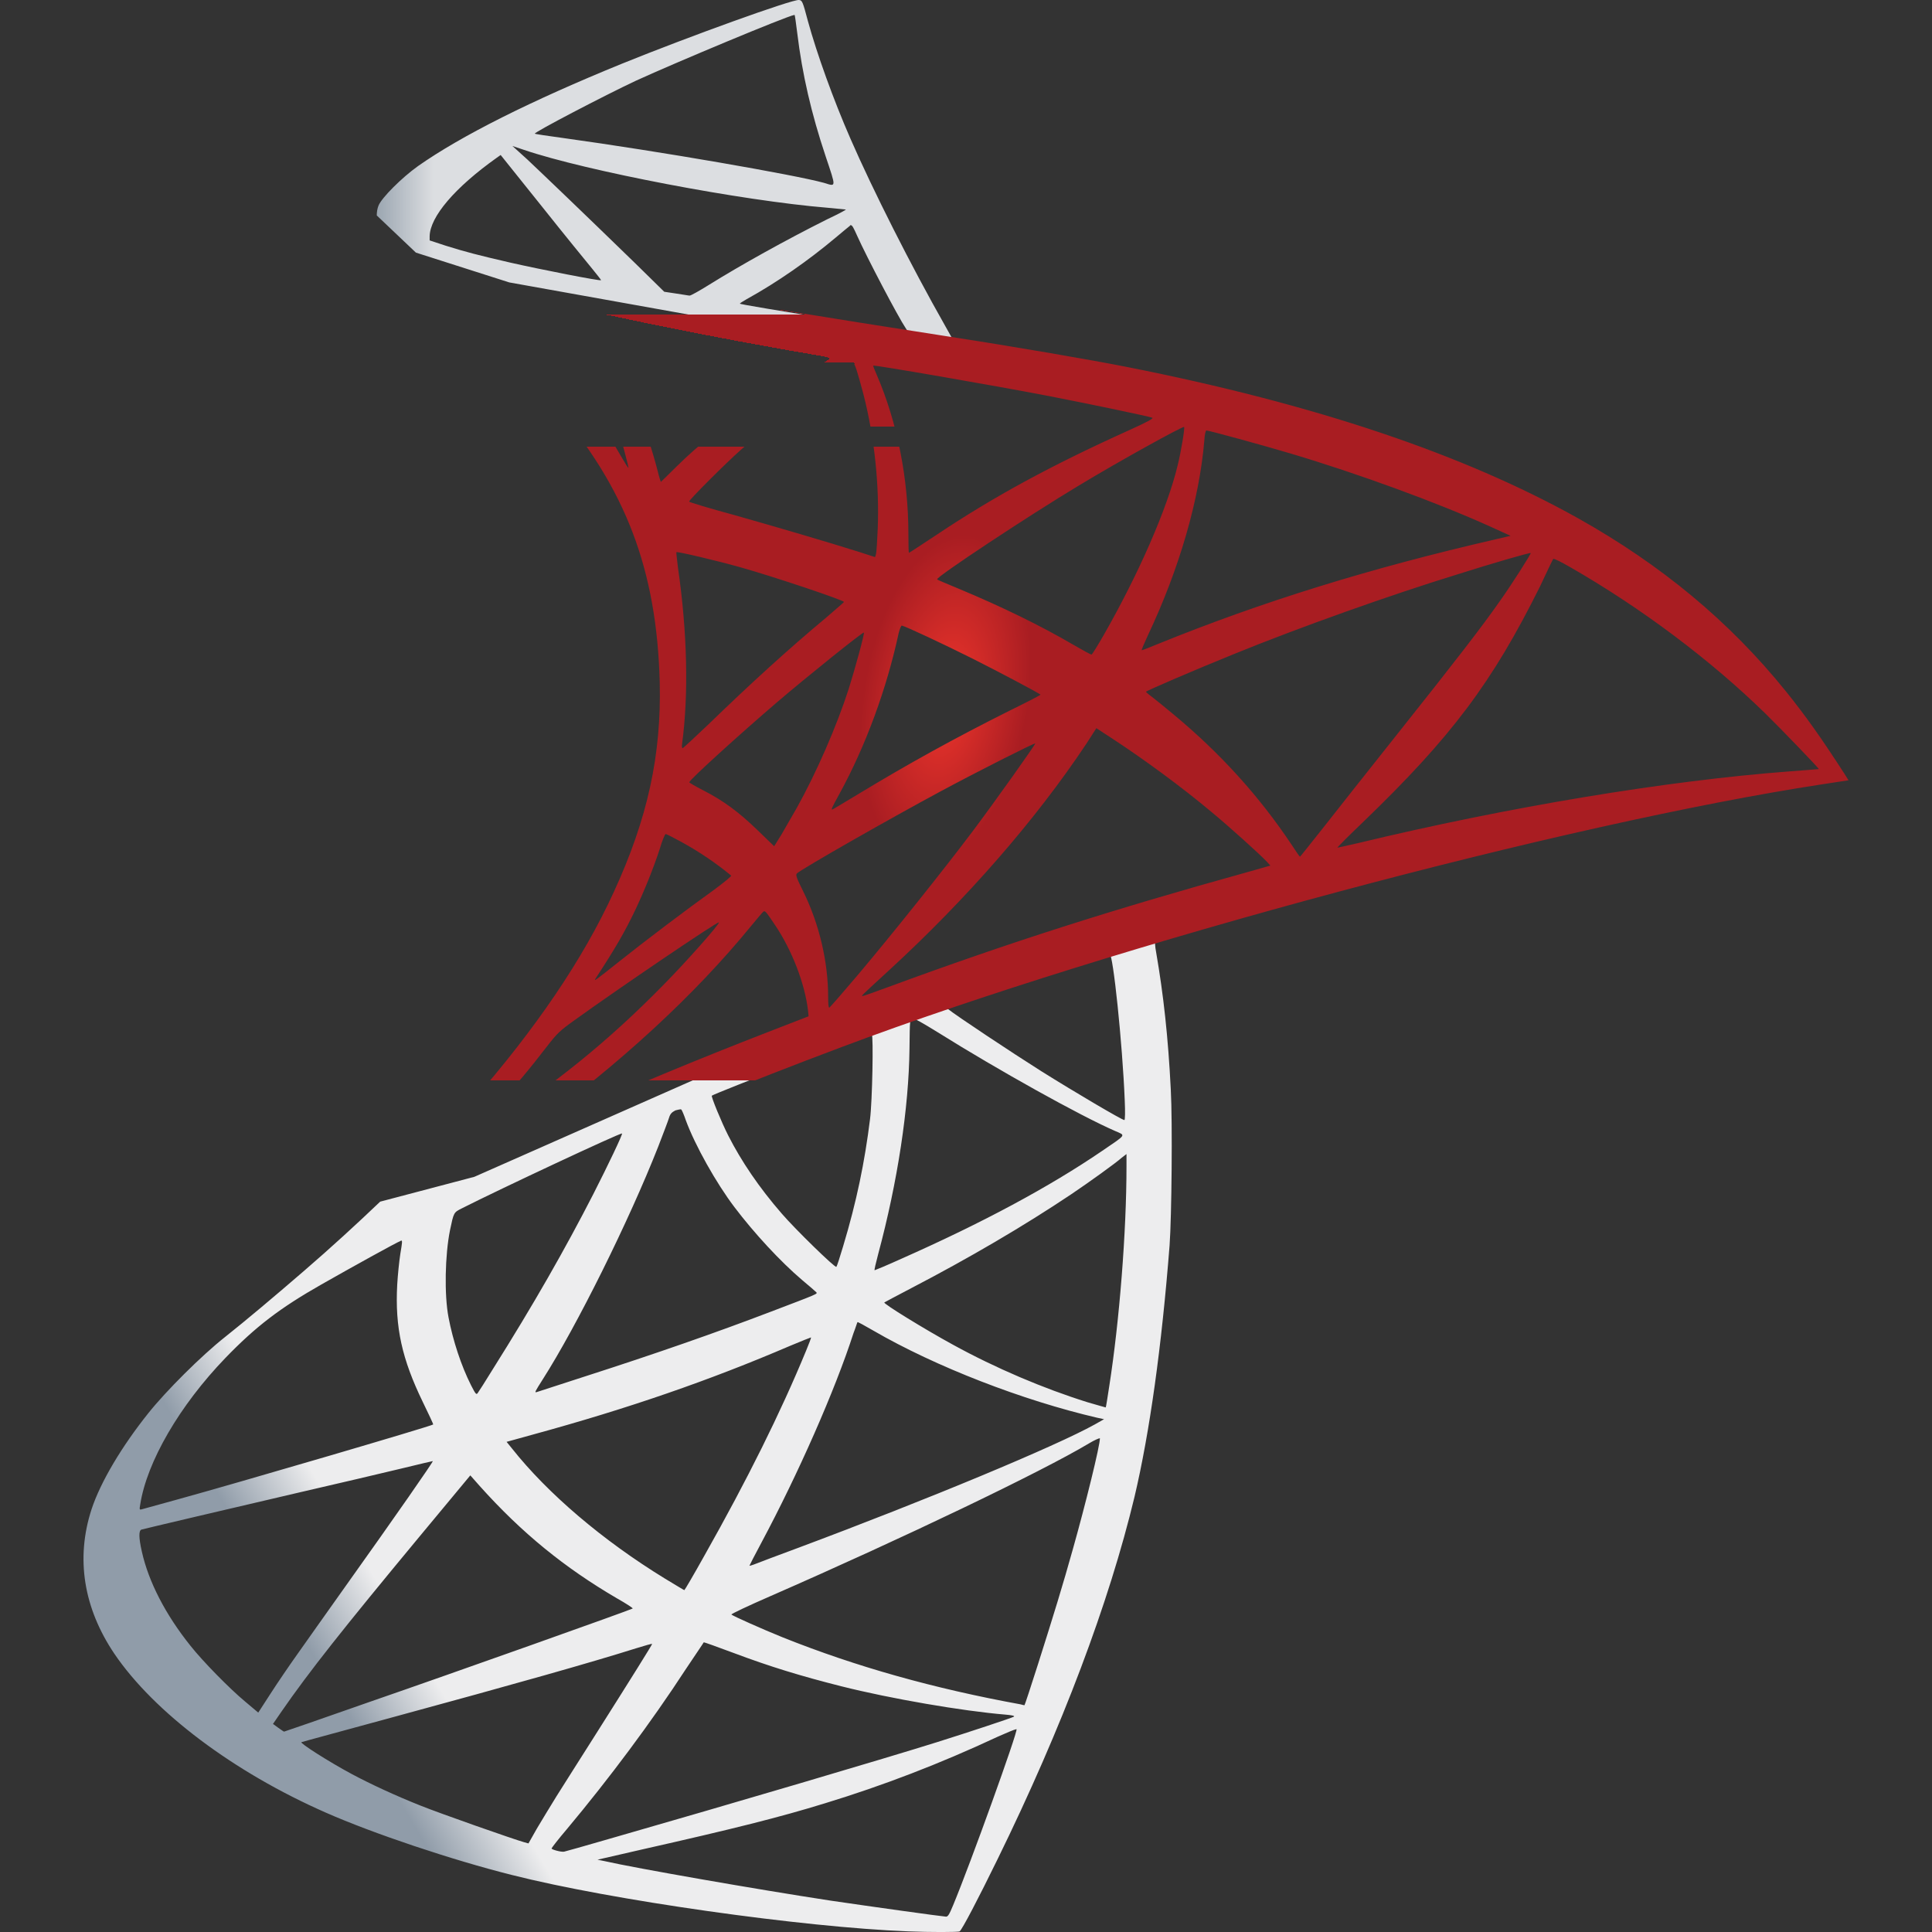
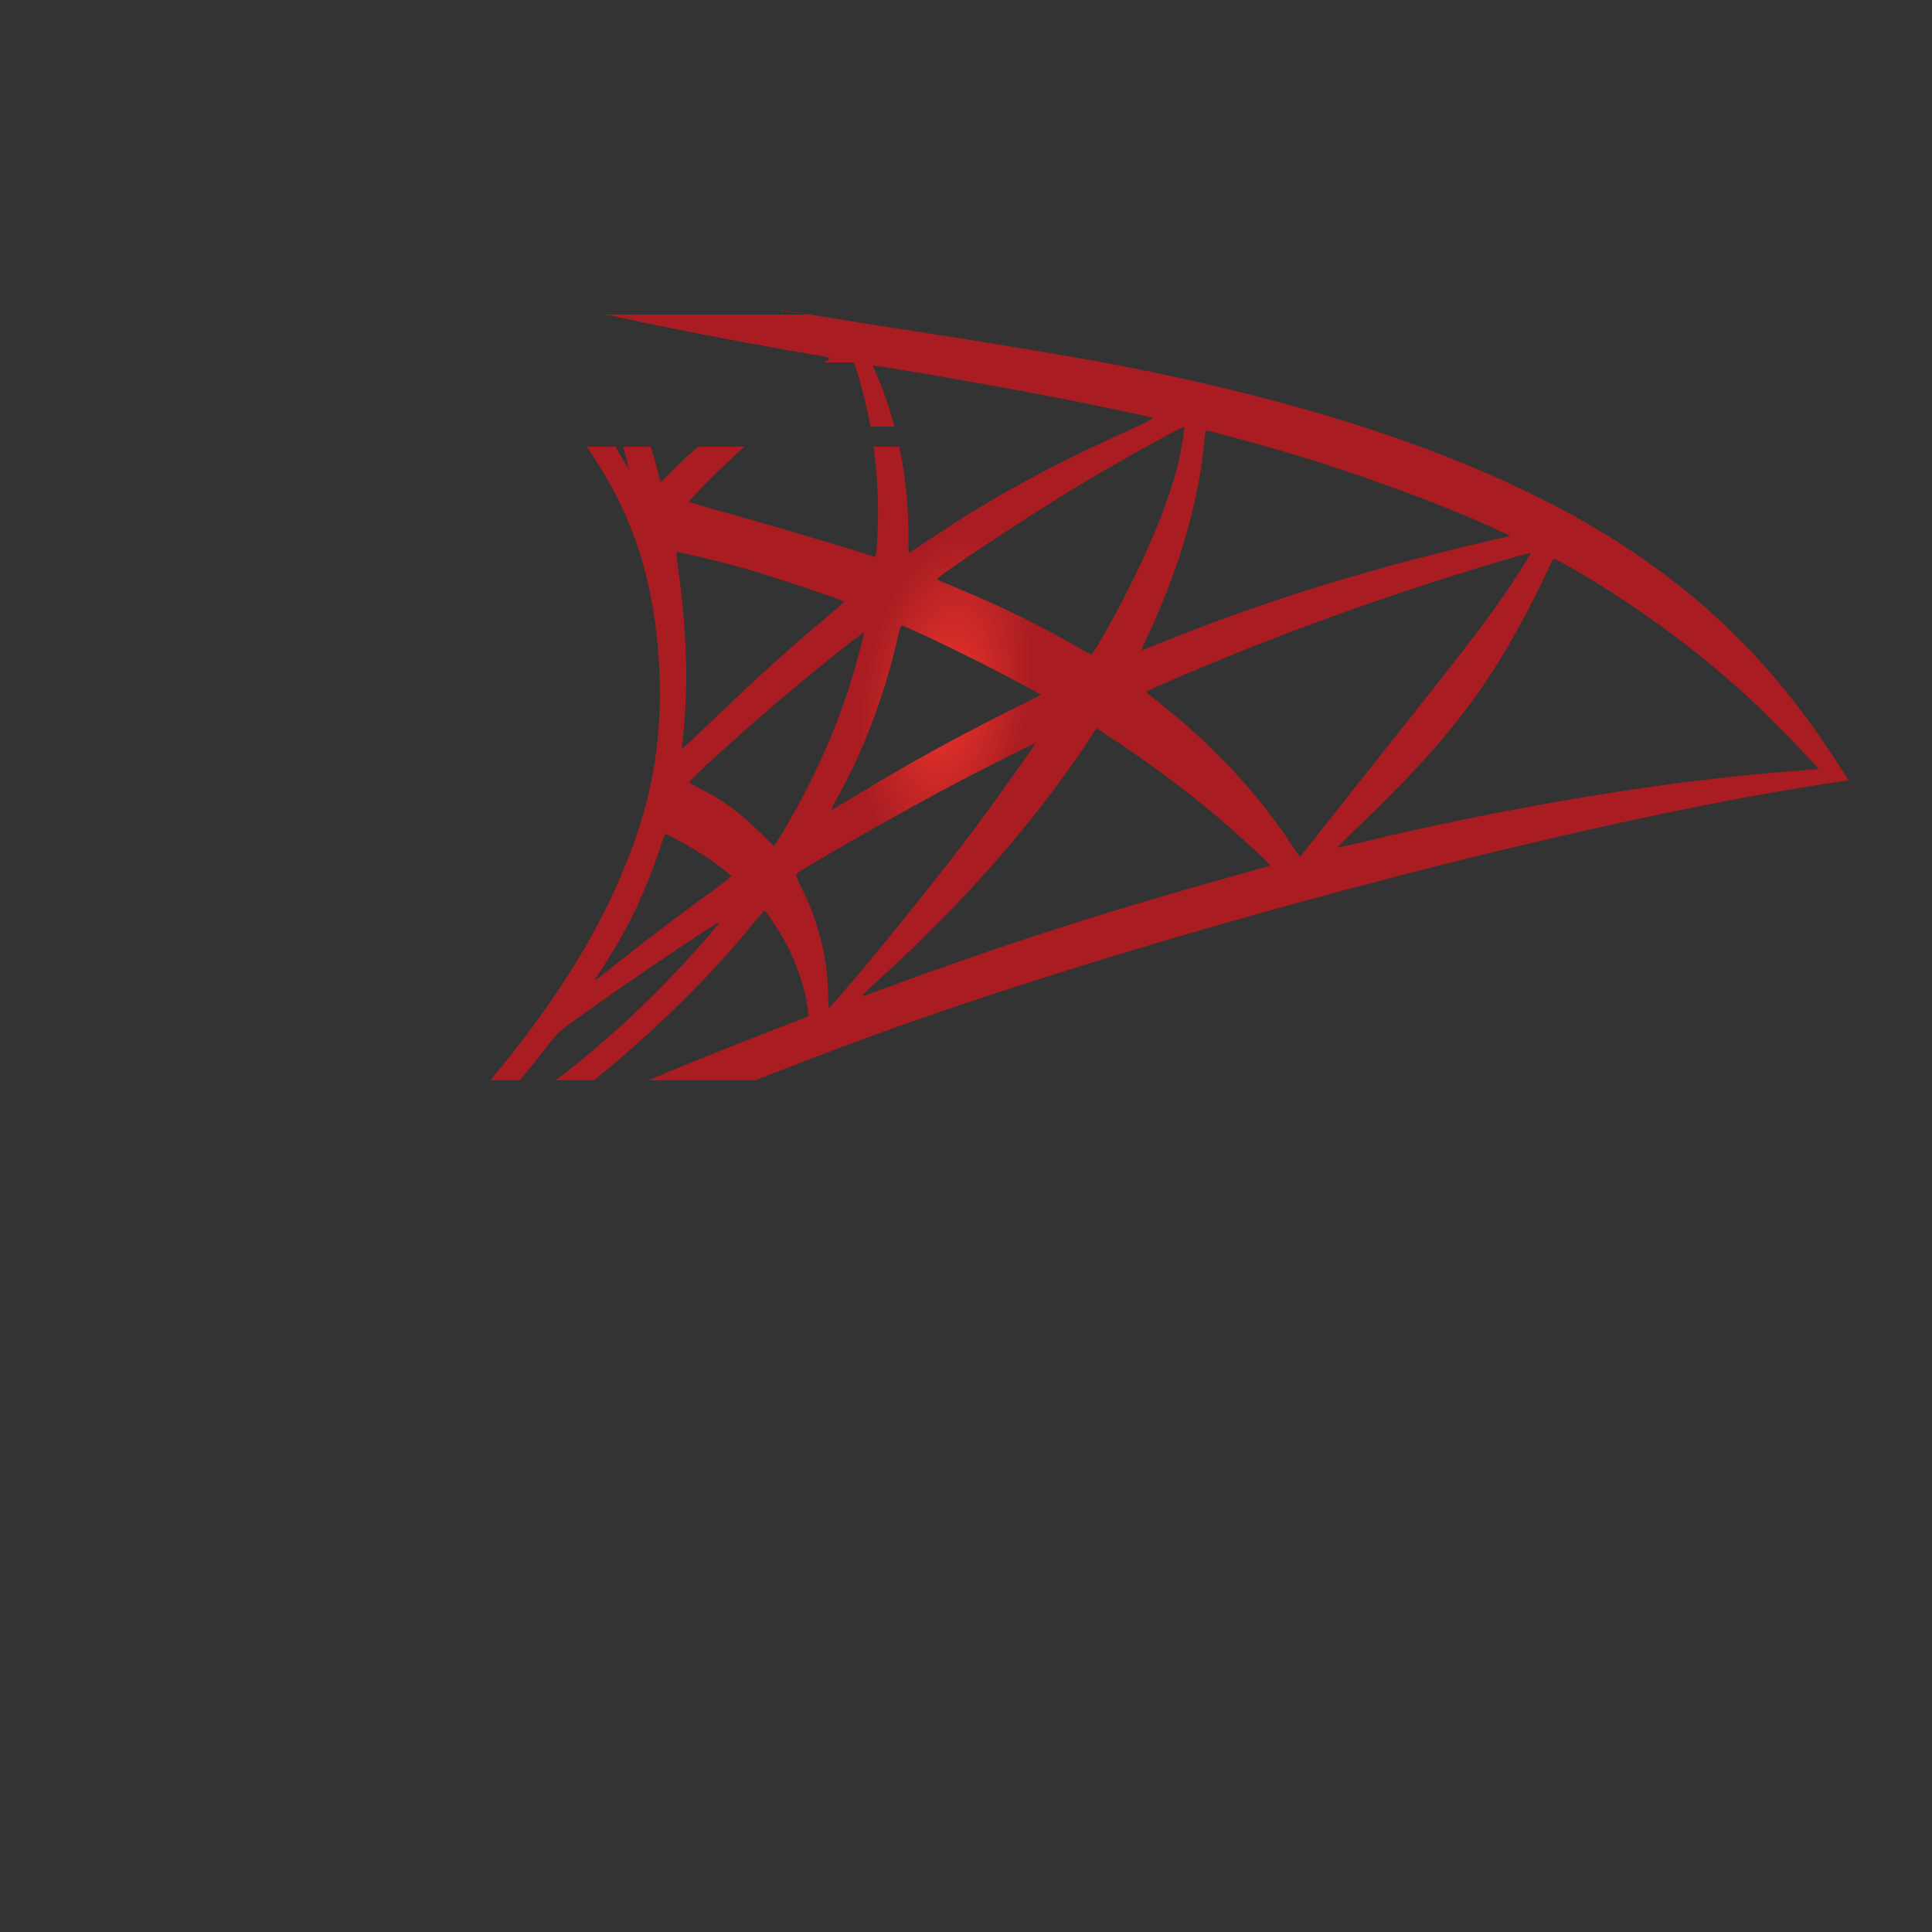
<svg xmlns="http://www.w3.org/2000/svg" version="1.1" id="Layer_1" x="0px" y="0px" viewBox="0 0 1000 1000" style="enable-background:new 0 0 1000 1000;" xml:space="preserve">
  <rect x="0" y="0" width="1000" height="1000" fill="#333333" stroke="none" />
  <style type="text/css">
	.st0{fill:url(#SVGID_1_);}
	.st1{fill:url(#SVGID_2_);}
	.st2{fill:url(#SVGID_3_);}
</style>
  <g transform="matrix(.569 0 0 .569 199.451 -82.735)">
    <linearGradient id="SVGID_1_" gradientUnits="userSpaceOnUse" x1="-28755.072" y1="14368.128" x2="-28145.195" y2="14007.761" gradientTransform="matrix(0.119 0 0 0.119 3404.497 23.096)">
      <stop offset="0" style="stop-color:#909CA9" />
      <stop offset="1" style="stop-color:#EDEDEE" />
    </linearGradient>
-     <path class="st0" d="M739.1,965.8l-352,114.9L81,1215.9l-85.7,22.6c-21.8,20.8-44.7,41.8-69.4,63.1c-27.1,23.4-52.4,44.7-71.8,60.1   c-21.5,17-53.5,48.9-69.7,69.2c-24.2,30.3-43.4,62.5-51.6,87.3c-14.6,44.7-7.4,89.9,20.8,131.7c36.2,53.2,108.3,107.5,192.3,144.4   c42.8,18.9,114.9,43.1,169.2,56.7c90.2,22.9,264.7,47.6,360.7,51.3c19.4,0.8,45.5,0.8,46.6,0c2.1-1.3,17-29.8,34.3-65.2   c59.1-120.5,101.6-233.6,124.8-330.1c13.8-58.5,24.7-136.5,31.9-228.8c1.9-25.8,2.7-112.3,1.1-141.5c-2.4-47.9-6.7-86.7-13.3-124.8   c-1.1-5.6-1.3-10.6-0.8-10.9c1.1-0.8,4.3-1.9,47.6-14.4L739.1,965.8L739.1,965.8L739.1,965.8L739.1,965.8z M658.8,1012.9   c3.2,0,11.7,81.7,13.8,133.3c0.5,10.9,0.3,18.1-0.3,18.1c-2.1,0-45-25.3-75.5-44.4c-26.6-16.8-77.1-50.3-85.1-56.7   c-2.7-1.9-2.4-2.1,19.4-9.6C568.1,1041.1,655.9,1012.9,658.8,1012.9z M479.5,1072c2.4,0,8.5,3.5,23.1,12.5   c54.8,34.3,129.3,75.8,161.2,89.7c9.8,4.3,10.9,2.7-11.7,18.1c-48.4,33-108.8,65.4-182.8,98.2c-13,5.9-23.9,10.4-24.2,10.4   c-0.5,0,1.1-6.6,3.2-14.6c17.8-66.2,27.9-133.3,28.5-187c0.3-26.6,0.3-26.6,2.7-27.4C479,1072,479.2,1072,479.5,1072L479.5,1072z    M442.5,1086.1c1.6,1.6,0.5,61.2-1.6,77.4c-4.8,38.8-12.2,75-24.5,115.7c-2.9,9.8-5.6,18.1-6.1,18.6c-1.1,1.3-37.5-34.3-49.5-48.2   c-20.8-23.9-37-47.9-48.9-71.3c-6.1-12-15.7-35.4-14.9-36.2C301.3,1139.3,441.5,1085,442.5,1086.1L442.5,1086.1z M268.5,1154.5   c0.3,0,0.5,0,0.8,0.3c0.5,0.5,2.4,4.8,4,9.6c8.5,23.1,27.7,57.2,44.2,79c18.1,23.9,41.8,49.5,61.4,66.2c6.4,5.3,12.2,10.4,13,11.2   c1.6,1.6,2.1,1.3-41.2,17.8c-50.3,19.2-105.1,38.3-167.9,58.5c-15,4.8-30,9.7-45,14.6c-2.4,0.8-1.6-0.5,5.3-11.4   c31.1-48.7,78.5-144.2,105.1-211.8c4.5-11.7,9-23.4,9.8-26.1c1.1-3.7,2.4-5.1,5.8-6.9C265.9,1155,267.7,1154.5,268.5,1154.5   L268.5,1154.5z M215.3,1176.5c0.8,0.5-12.8,29-26.1,55.1c-25.8,50.3-54,99.8-91.8,159.9c-6.4,10.4-12.5,20-13.3,21   c-1.3,1.9-1.9,1.3-6.1-6.9c-9-17.8-16.5-40.7-20.5-61.7c-4-20.8-3.2-56.9,1.3-79.3c3.5-16.5,3.2-16.2,11.2-20.2   C104.1,1227.1,214.3,1175.5,215.3,1176.5L215.3,1176.5z M674.2,1195.2v11.2c0,59.3-6.4,140.7-15.7,200.1   c-1.6,10.4-2.9,18.9-3.2,19.2c0,0-7.7-2.1-16.8-4.8c-39.9-12.5-83.3-30.9-122.4-52.4c-25.8-14.1-63.3-37.2-62.2-38.3   c0.3-0.3,11.4-6.1,24.5-13c52.1-27.1,102.2-56.4,145.5-85.4c16.2-10.9,40.7-28.5,46-33.3L674.2,1195.2L674.2,1195.2z M14.5,1273.9   c1.1,0,0.8,2.1-0.8,11.7c-1.1,6.9-2.4,19.7-2.9,28.5c-2.1,38.8,4.3,67.6,23.4,106.9c5.3,10.9,9.6,20,9.3,20.2   c-1.9,1.6-178,53.2-233.3,68.4c-16.5,4.5-30.9,8.5-31.9,8.8c-1.9,0.5-2.1,0.3-1.3-4.3c6.1-39.1,35.9-90.2,77.4-133.3   c27.7-28.7,49.7-45.5,87.5-67c27.1-15.4,68.9-38.6,72.1-39.6C13.9,1273.9,14.2,1273.9,14.5,1273.9L14.5,1273.9z M429.5,1348.1   c0.3-0.3,6.6,3.2,14.4,7.7c56.9,33,136.2,63.6,203.8,79.3l6.1,1.3l-8.5,4.8c-35.4,19.7-151.6,68.1-270.5,112.5   c-17.3,6.4-34.3,12.8-37.5,14.1c-3.2,1.3-6.1,2.1-6.1,1.9c0-0.3,4.8-9.6,10.9-21c33.3-62.3,66.8-138.1,83.8-190.7   C427.9,1352.9,429.2,1348.4,429.5,1348.1L429.5,1348.1z M387.2,1362c0.3,0.3-1.9,5.9-4.5,12.2c-23.1,56.1-53.5,117.3-92.3,186   c-9.8,17.6-18.1,31.7-18.4,31.7c-0.3,0-8.2-4.8-17.8-10.6c-56.4-34.6-106.4-77.1-139.1-118.4l-4.8-5.9l24.2-6.7   c86.7-23.7,160.4-49.2,233.6-80.6C378.4,1365.4,386.9,1362,387.2,1362z M650,1453.7C650,1453.7,650.3,1454,650,1453.7   c0.3,6.1-13.3,60.9-24.5,100.6c-9.3,33.3-17.3,59.3-31.9,105.3c-6.4,20.2-12,37-12.2,37c-0.3,0-1.9-0.3-3.5-0.8   c-79-14.4-149.8-34.3-216.3-60.9c-18.6-7.5-45.2-19.4-46.8-20.8c-0.5-0.5,15.4-8,35.6-16.8c121-52.9,246.6-113.1,289.7-138.9   C645.2,1455.3,649.2,1453.7,650,1453.7L650,1453.7z M43.2,1474.5c0.5,0.5-33.3,49.2-80.6,115.5c-16.5,23.1-35.6,50.3-42.8,60.4   c-7.2,10.1-18.1,26.1-24.2,35.6l-11.2,17.3l-12-10.1c-14.1-11.7-38.6-36.7-49.5-50.5c-22.9-28.5-38.3-58.5-44.4-85.9   c-2.9-12.8-2.9-19.2-0.3-20c4-1.1,75-17.8,141.5-33.3c37-8.5,79.8-18.6,95.2-22.3C30.4,1477.4,42.9,1474.5,43.2,1474.5L43.2,1474.5   z M77.3,1487.5l8.5,9.6c38.3,42.8,77.4,74.5,124.8,102.2c8.5,4.8,14.9,9,14.4,9.3c-1.9,1.3-164.4,59.1-239.7,85.1   c-42.3,14.9-77.1,26.9-77.4,26.9c-0.3,0-2.7-1.6-5.3-3.5l-4.8-3.5l7.7-11.2c25-36.2,56.4-75.8,124.8-158.3L77.3,1487.5L77.3,1487.5   z M289.6,1639.4c0.3-0.3,12,4,26.3,9.3c34.6,13,62,21.3,98.7,30.6c45.2,11.4,110.7,22.6,149.2,25.8c5.9,0.5,9,1.1,8,1.9   c-1.9,1.1-41,14.1-69.7,23.1c-45.8,14.4-185.4,55.6-299.3,88.3c-21,6.1-39.1,11.2-40.2,11.4c-2.7,0.5-11.4-1.9-11.4-2.9   c0-0.5,6.4-8.8,14.1-17.8c38.3-45.8,76.4-96.8,108-145.3C282.1,1650.6,289.6,1639.7,289.6,1639.4L289.6,1639.4z M242.7,1640.8   c0.3,0.3-18.6,30.6-51.6,82.7c-14.1,22.1-29.8,47.1-35.4,55.9c-5.3,8.5-13.3,21.8-17.8,29.3l-7.7,13.6l-4-1.1   c-9.6-2.7-76.9-26.3-94.7-33.5c-22.1-8.8-45-19.4-62-28.5c-21.3-11.4-47.9-28.5-45.8-29c0.5-0.3,37-10.1,80.9-22.1   c116.5-31.7,181.2-50,223.5-63.3C235.8,1642.4,242.5,1640.5,242.7,1640.8L242.7,1640.8z M573.9,1718.4h0.3   c1.1,2.7-42,122.4-57.7,160.1c-3.5,8.5-4.8,10.6-6.6,10.4c-4.5-0.3-67-9-105.1-14.6c-66.2-10.1-177.4-29.5-205.4-35.9l-6.4-1.3   l39.6-9.1c85.1-19.2,126.1-29.5,167.6-42.3c52.4-16,104.3-35.9,156.7-60.4C565.2,1721.6,572.1,1718.7,573.9,1718.4L573.9,1718.4z" />
    <linearGradient id="SVGID_2_" gradientUnits="userSpaceOnUse" x1="-28731.016" y1="2431.57" x2="-28240.293" y2="2431.57" gradientTransform="matrix(0.119 0 0 0.119 3404.497 23.096)">
      <stop offset="0" style="stop-color:#939FAB" />
      <stop offset="1" style="stop-color:#DCDEE1" />
    </linearGradient>
-     <path class="st1" d="M376.3,145.4c-5.9-0.8-100.3,33.3-161.2,58c-82.2,33.5-146,65.4-185.4,93.1c-14.6,10.4-33,28.7-35.9,35.9   c-1.1,2.7-1.6,5.9-1.6,9l35.6,33.8l84.9,27.1l201.9,36.2l230.9,39.6l2.4-20c-0.8,0-1.3-0.3-2.1-0.3l-30.3-4.8l-6.1-10.9   c-31.4-55.3-66-124-86.2-170.3c-15.7-35.9-30.6-77.4-38.8-107.2C379.7,146.8,379.2,145.7,376.3,145.4L376.3,145.4L376.3,145.4   L376.3,145.4z M372,159h0.3c0.3,0.3,1.3,7.7,2.4,16.5c4.5,37.2,12.8,73.2,25.8,112c9.8,29.3,9.8,27.7-1.6,24.2   c-27.1-7.4-148.7-28.5-236.8-40.7c-14.1-1.9-26.1-3.7-26.1-4c-1.1-1.1,63.6-34.9,92-48.2C264.5,202.1,364.6,160.3,372,159L372,159z    M115.6,278.2l10.4,3.5c56.4,19.2,198.2,46.3,276.4,52.7c8.8,0.8,16.2,1.6,16.5,1.6c0.3,0.3-7.2,4.3-16.8,8.8   c-37.8,18.9-79.3,42-108,59.9c-8.5,5.3-16.2,9.6-17.3,9.6c-1.1,0-6.6-1.1-12.5-1.9l-10.6-1.6L227,384.6   c-46.8-45.5-83.5-80.6-97.6-93.9L115.6,278.2z M104.9,286.4l37.5,46.8c20.5,25.8,41.2,51.1,45.8,56.7c4.5,5.6,8.2,10.1,8,10.4   c-1.1,0.8-54.3-9.6-82.5-16c-29-6.7-41-9.8-58.8-15.4l-14.6-4.8v-3.7c0.3-17.8,22.9-44.4,61.2-71.6L104.9,286.4L104.9,286.4z    M423.6,350.3c1.1,0,2.4,2.4,5.6,9.6c9,20,37.2,73.7,44.2,84.1c2.1,3.5,5.9,3.7-31.7-2.4c-90.2-14.6-119.2-19.4-119.2-20   c0-0.3,2.7-2.1,6.1-4c27.9-15.4,56.1-35.1,81.1-56.1c6.1-5.1,11.7-9.8,12.8-10.6C422.8,350.3,423.4,350,423.6,350.3L423.6,350.3z" />
    <radialGradient id="SVGID_3_" cx="46557.363" cy="-42782.27" r="9752.754" gradientTransform="matrix(-7.617207e-03 -1.144188e-03 2.314088e-03 -1.523441e-02 963.428 182.456)" gradientUnits="userSpaceOnUse">
      <stop offset="0" style="stop-color:#EE352C" />
      <stop offset="1" style="stop-color:#A91D22" />
    </radialGradient>
    <path class="st2" d="M-4.4,328.7c0,0-5.8,9.3-0.3,23.1c3.5,8.5,13.6,18.9,25,29.5c0,0,118.4,115.5,132.7,132   c65.4,75.5,93.9,150,96.6,252.7c1.6,66-10.9,124-42,191.3c-55.3,120.8-172.1,254.1-352.2,402l26.3-8.8c17-12.8,40.2-26.3,94.4-56.1   c125.3-68.6,266.3-131.7,439.2-196.6c249-93.6,658.4-203.3,891.5-238.9l24.2-3.7l-3.7-5.9c-21.3-33-35.9-53.5-53.5-75.3   c-51.1-63.3-113.1-114.7-188.9-157.2C980.7,558.6,845.8,513.1,675,479.3c-32.2-6.4-103-18.6-160.4-27.4   C392.8,433,314,420,227.3,405.1c-31.1-5.3-77.7-13.3-108.5-20c-16-3.5-46.6-10.6-70.5-18.9C29.1,358.8,1.4,351.3-4.4,328.7   L-4.4,328.7z M64.2,395.2c0.3-0.3,4.5,1.3,10.1,3.2c10.1,3.5,23.1,7.4,38.6,11.7c11.7,3.2,23.4,6.3,35.1,9.3   c16,4,29.3,7.7,29.5,7.7c1.9,1.9,28.7,87.8,37.8,120.8c3.5,12.5,6.1,23.1,5.9,23.1c-0.3,0.3-3.2-4.3-6.7-10.4   c-31.1-54.8-80.3-110.4-137.3-155.1C69.8,400.3,64.2,395.5,64.2,395.2L64.2,395.2z M195.1,431.4c1.3,0,7.2,0.8,14.4,2.4   c45.2,10.1,126.4,25.5,178.2,34.3c8.8,1.3,15.7,2.9,15.7,3.5c0,0.5-3.2,2.4-7.2,4.5c-8.8,4.5-44.2,25.5-55.9,33.5   c-29.5,19.7-56.1,41-75.3,60.1c-7.7,7.7-14.4,14.1-14.4,14.1s-1.6-4.5-2.9-10.1c-9.6-37-29.5-91.8-47.6-130.4   c-2.9-6.1-5.3-11.7-5.3-12.2C194.8,431.7,194.8,431.4,195.1,431.4L195.1,431.4z M425.5,475.3c1.6,0.5,4.3,9.6,9.6,29.5   c9.8,38.6,14.4,81.7,12.8,121.8c-0.5,11.2-1.1,21.5-1.6,22.9l-0.8,2.7l-13.8-4.5c-28.5-9-74.8-22.6-114.4-33.8   c-22.6-6.1-41-11.7-41-12.2c0-1.6,33-34.6,47.1-47.1C350.2,530.9,423.1,474.5,425.5,475.3L425.5,475.3z M443.8,478   c0.8-0.8,110.1,18.1,159.9,27.7c37,7.2,90.7,18.4,93.9,19.7c1.6,0.5-4,3.7-21.8,11.7c-70.2,31.7-122.4,60.1-174.2,94.7   c-13.6,9-25,16.5-25.3,16.5c-0.3,0-0.5-7.7-0.5-17c0-50.5-10.1-101.6-28.7-144.7C445.2,482.2,443.6,478.2,443.8,478z M726.6,533.8   c0.8,0.8-2.7,22.3-5.9,35.1c-9.6,39.6-35.4,98.4-67,153.8c-5.6,9.8-10.6,17.8-11.2,18.1c-0.5,0.3-7.7-3.7-16-8.5   c-30.9-18.1-66-35.1-104.3-51.1c-10.6-4.5-20-8.2-20.2-8.8c-1.9-1.6,83.8-58.3,129-85.4C667,565.2,725.6,532.8,726.6,533.8   L726.6,533.8z M746.9,537c2.4,0,50.8,13.3,76.1,20.8c62.5,18.6,134.3,45,181.2,66.2l19.4,8.8L1010,636   c-114.4,26.3-212.3,56.7-306.7,95c-7.7,3.2-14.6,5.9-15.2,5.9c-0.5,0,2.1-6.1,5.6-13.6c28.5-60.4,46.8-123.4,51.3-177.2   C745.3,541,746.1,537,746.9,537L746.9,537z M264.8,647.7c0.8-0.8,37.8,8,57.7,13.6c30.3,8.5,94.7,30.1,94.7,31.7   c0,0.3-7.2,6.4-15.7,13.8c-34.8,29-68.4,59.6-108.5,98.4c-12,11.4-22.1,20.8-22.6,20.8c-0.5,0-0.8-1.6-0.5-3.7   c6.1-44.7,4.8-102.2-3.7-160.4C265.3,654.3,264.5,647.9,264.8,647.7z M1041.9,648.5c0.5,0.5-17,28.2-28.2,43.9   c-16,22.9-39.4,53.2-92.3,119.7c-27.9,35.1-59.3,74.8-69.7,88.1c-10.6,13.3-19.4,24.5-19.7,24.5c-0.3,0-3.7-4.8-7.4-10.6   c-29.8-44.7-65.4-83.8-107.7-118.9c-8-6.7-16.8-13.8-19.7-16c-2.9-2.1-5.3-4.3-5.3-4.5c0-0.8,45.2-20.2,79.5-34.1   c60.1-24.5,142.1-53.7,203.5-72.6C1007,657.8,1041.3,647.9,1041.9,648.5L1041.9,648.5z M1062.4,653.8c1.1-0.3,7.4,2.9,15.2,7.4   c64.6,37,128,84.6,178,133.5c14.1,13.8,48.9,50,48.4,50.3c0,0-12.2,1.1-26.6,2.1c-112,8.5-255.4,32.2-393.2,65.4   c-9.3,2.1-17.6,4-18.1,4c-0.5,0,9.8-10.4,22.9-22.9c80.9-77.9,117.9-127.2,161.5-215C1056.5,665.8,1061.8,654.6,1062.4,653.8   C1062.1,653.8,1062.1,653.8,1062.4,653.8L1062.4,653.8z M469.9,714.5c3.7,0.8,38.3,17,64.4,30.1c23.9,12,59.9,31.1,61.7,32.7   c0.3,0.3-12.5,6.9-28.2,14.6c-50,25-92.8,48.7-137.5,75.8c-12.8,7.7-23.4,14.1-23.7,14.1c-1.1,0-0.8-1.1,6.4-14.1   c23.9-43.6,43.1-95.8,54-146.6C468.1,717.1,469.1,714.5,469.9,714.5L469.9,714.5z M435.3,720.8c0.8,0.8-8.2,33.5-13.8,51.3   c-10.9,33.8-29.3,76.1-47.1,108c-4.3,7.4-10.6,18.4-14.1,24.5l-6.6,10.6l-14.9-14.4c-17.3-16.8-31.4-27.1-49.5-36.4   c-7.2-3.7-12.8-6.9-12.8-7.4c0-2.1,45.5-43.4,80.3-73.2C381.9,762.3,434.5,720,435.3,720.8L435.3,720.8z M646.8,807.8l13,8.5   c29.8,19.4,64.9,45.2,91.8,67.8c15.2,12.5,44.4,38.8,50.3,45.2l3.2,3.5l-21.5,6.1c-121.8,33.8-216,63.8-325.9,104.3   c-12.2,4.5-22.6,8.2-23.4,8.2c-1.6,0-2.9,1.3,24.5-23.9c70.2-64.6,132.5-135.9,178.8-205.4L646.8,807.8L646.8,807.8z M591.2,821.7   c0.5,0.5-35.9,51.9-57.7,80.9c-26.1,34.6-72.4,92.6-104.3,130.4c-13.3,15.7-24.7,28.7-25.3,29c-0.8,0.3-1.1-3.7-1.1-9.8   c0-32.2-8.2-66.5-22.6-95.8c-6.1-12.2-7.2-15.2-5.8-16.5c5.1-4.5,82.5-48.7,131.4-75C538.8,847.2,590.4,821.1,591.2,821.7   L591.2,821.7z M255,904.1c0.8,0,6.9,3.2,13.8,6.9c17,9.3,32.2,19.7,45.8,30.9c0.5,0.5-6.4,6.1-15.4,12.8   c-25.3,18.1-63.6,47.1-85.9,64.9c-23.4,18.6-24.2,19.2-21.6,15.2c17.6-26.9,26.3-42,35.6-61.5c8.2-17.3,16.5-37.8,22.3-55.6   C251.8,910,254.4,904.1,255,904.1L255,904.1z M344.6,974.4c1.3-0.3,2.9,2.1,10.1,12.8c15.2,22.6,26.9,52.9,29.8,77.4l0.5,5.3   l-36.4,14.1c-65.2,25.3-125.3,50.3-166,68.9c-11.4,5.3-31.4,14.9-44.4,21.3c-13,6.6-23.7,11.7-23.7,11.4s8.2-6.4,18.4-13.8   c79.5-57.7,148.4-121,200.1-184.4c5.6-6.7,10.6-12.8,11.2-13L344.6,974.4L344.6,974.4z M303.4,984.5c1.1,1.1-29.3,35.4-50,56.4   c-51.3,52.4-102.2,93.4-165.2,133.3c-8,5.1-15.2,9.6-16,10.1c-1.9,1.1,0.5-1.6,28.2-31.7c17.6-18.9,30.9-34.8,46-54.5   c10.1-13,12-14.9,26.6-25.3C212.1,1044.6,302.3,983.4,303.4,984.5z" />
  </g>
</svg>